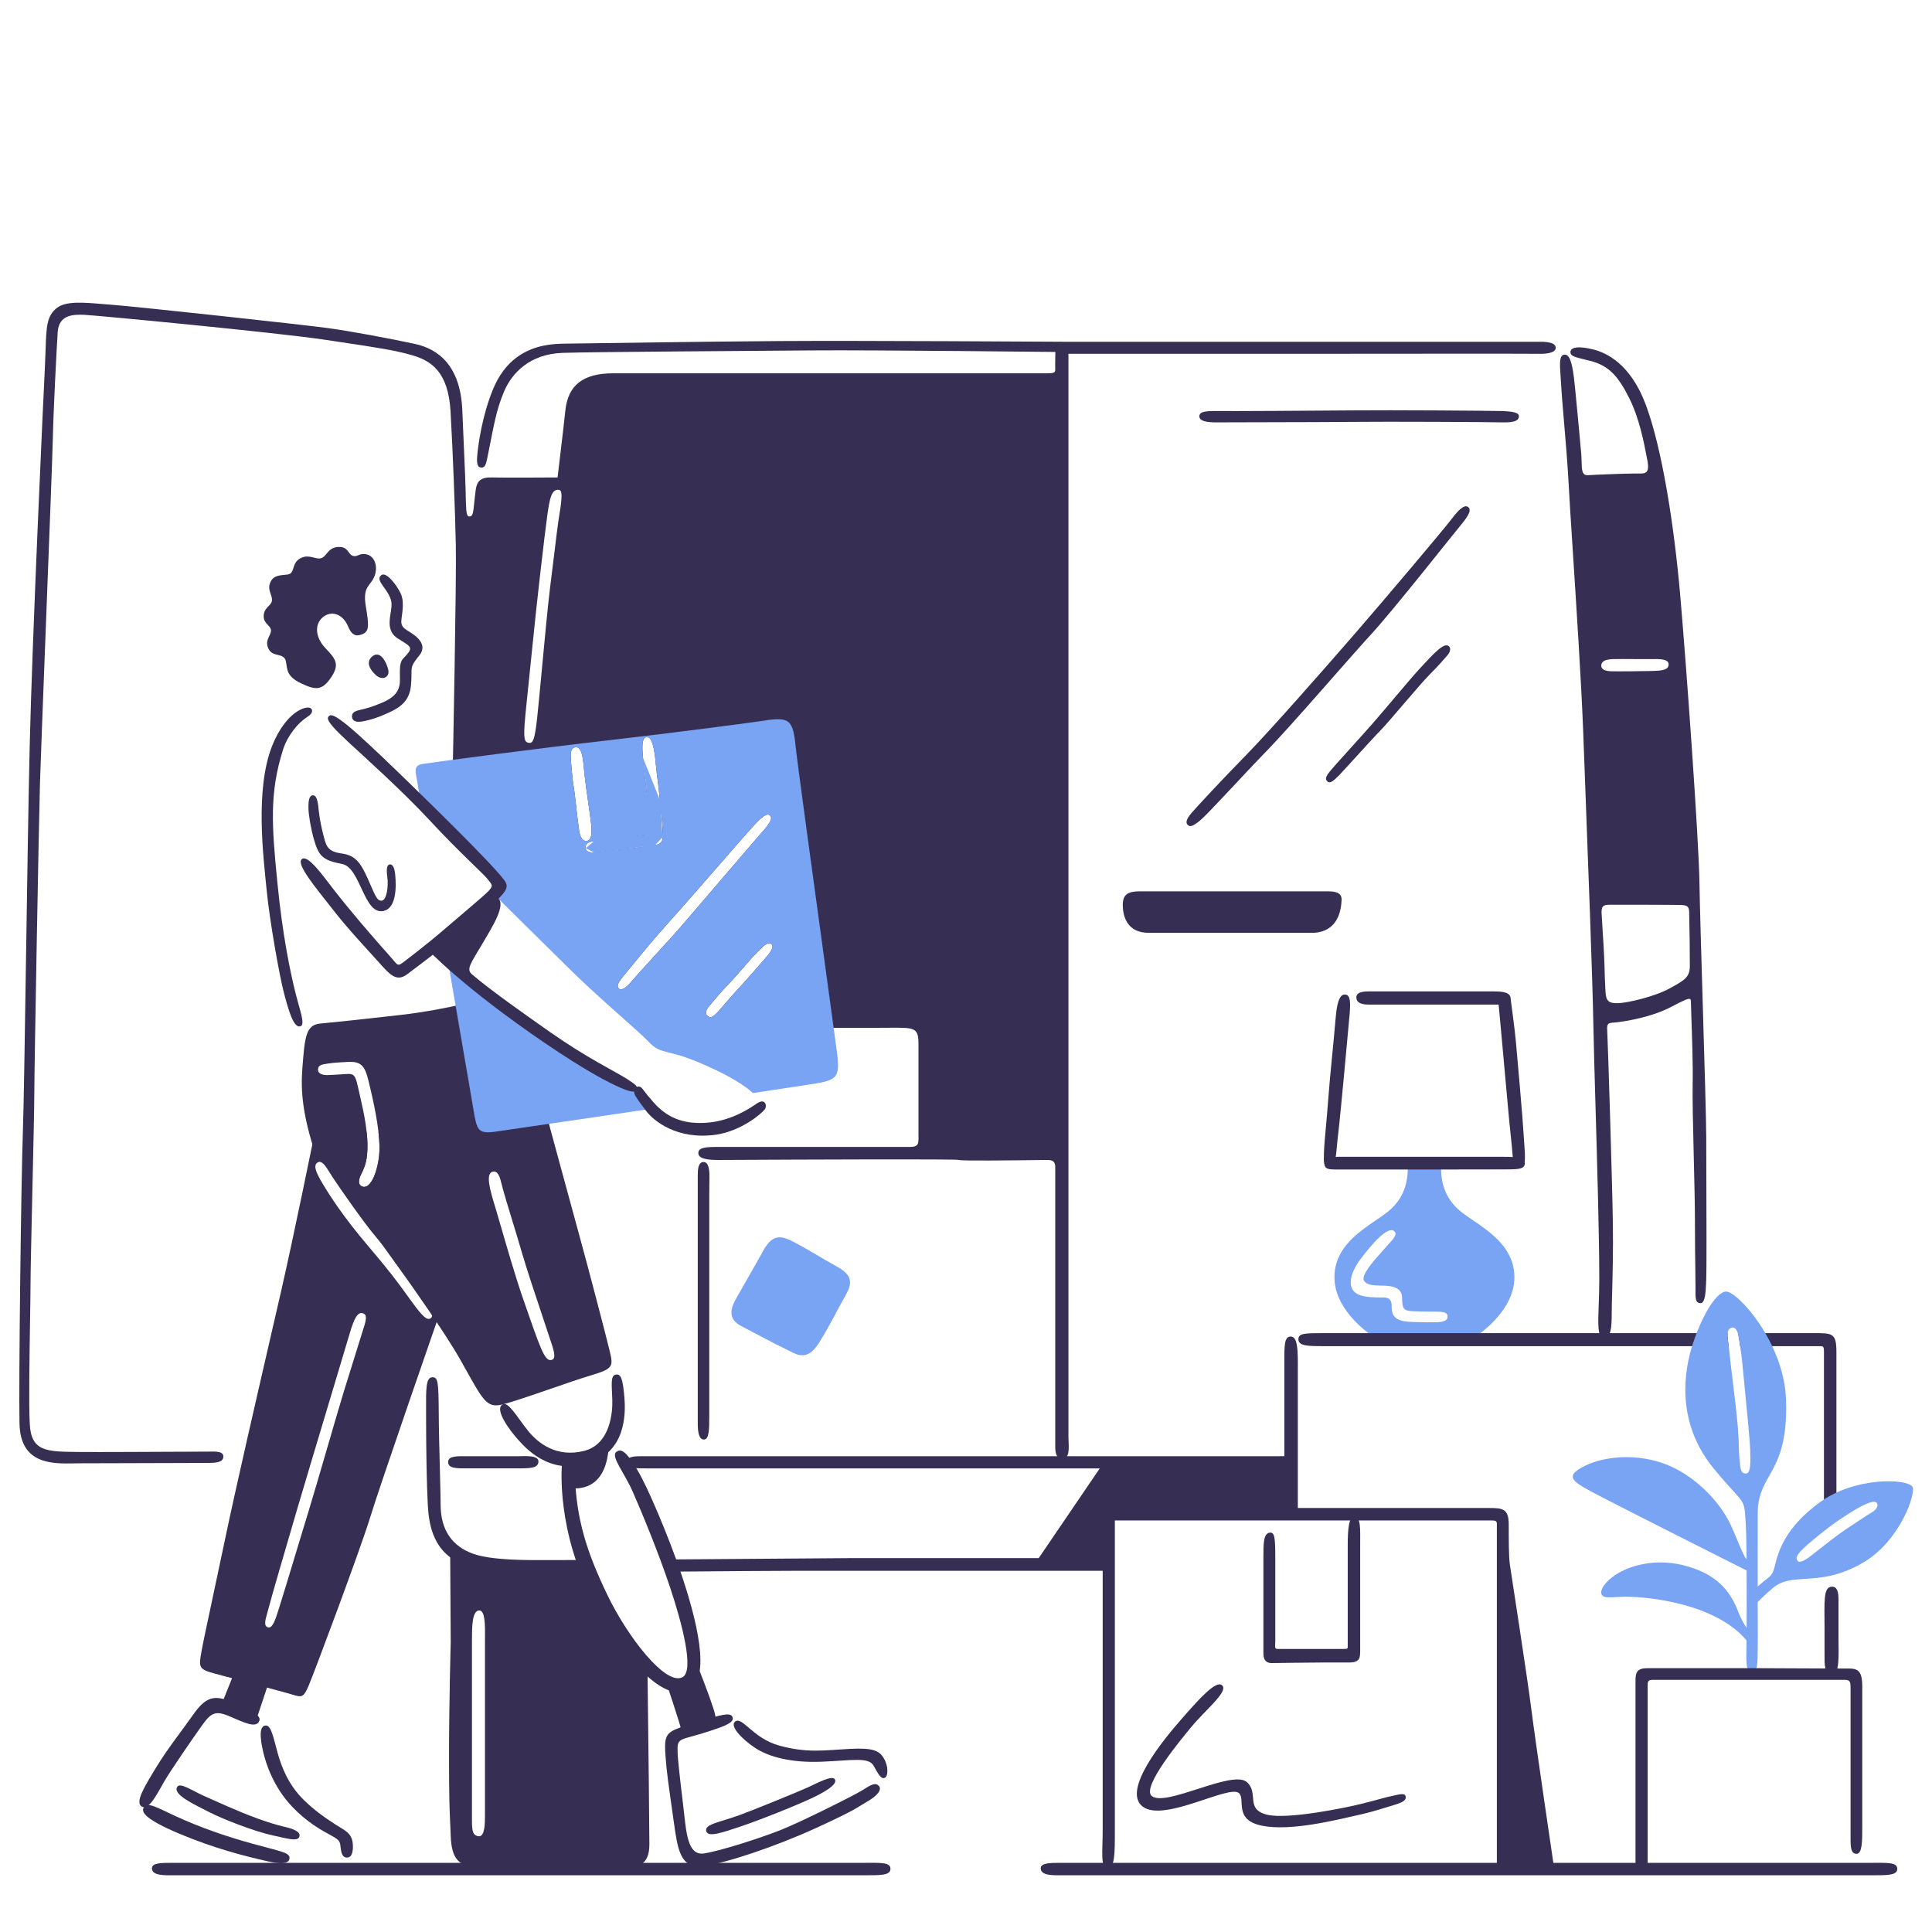
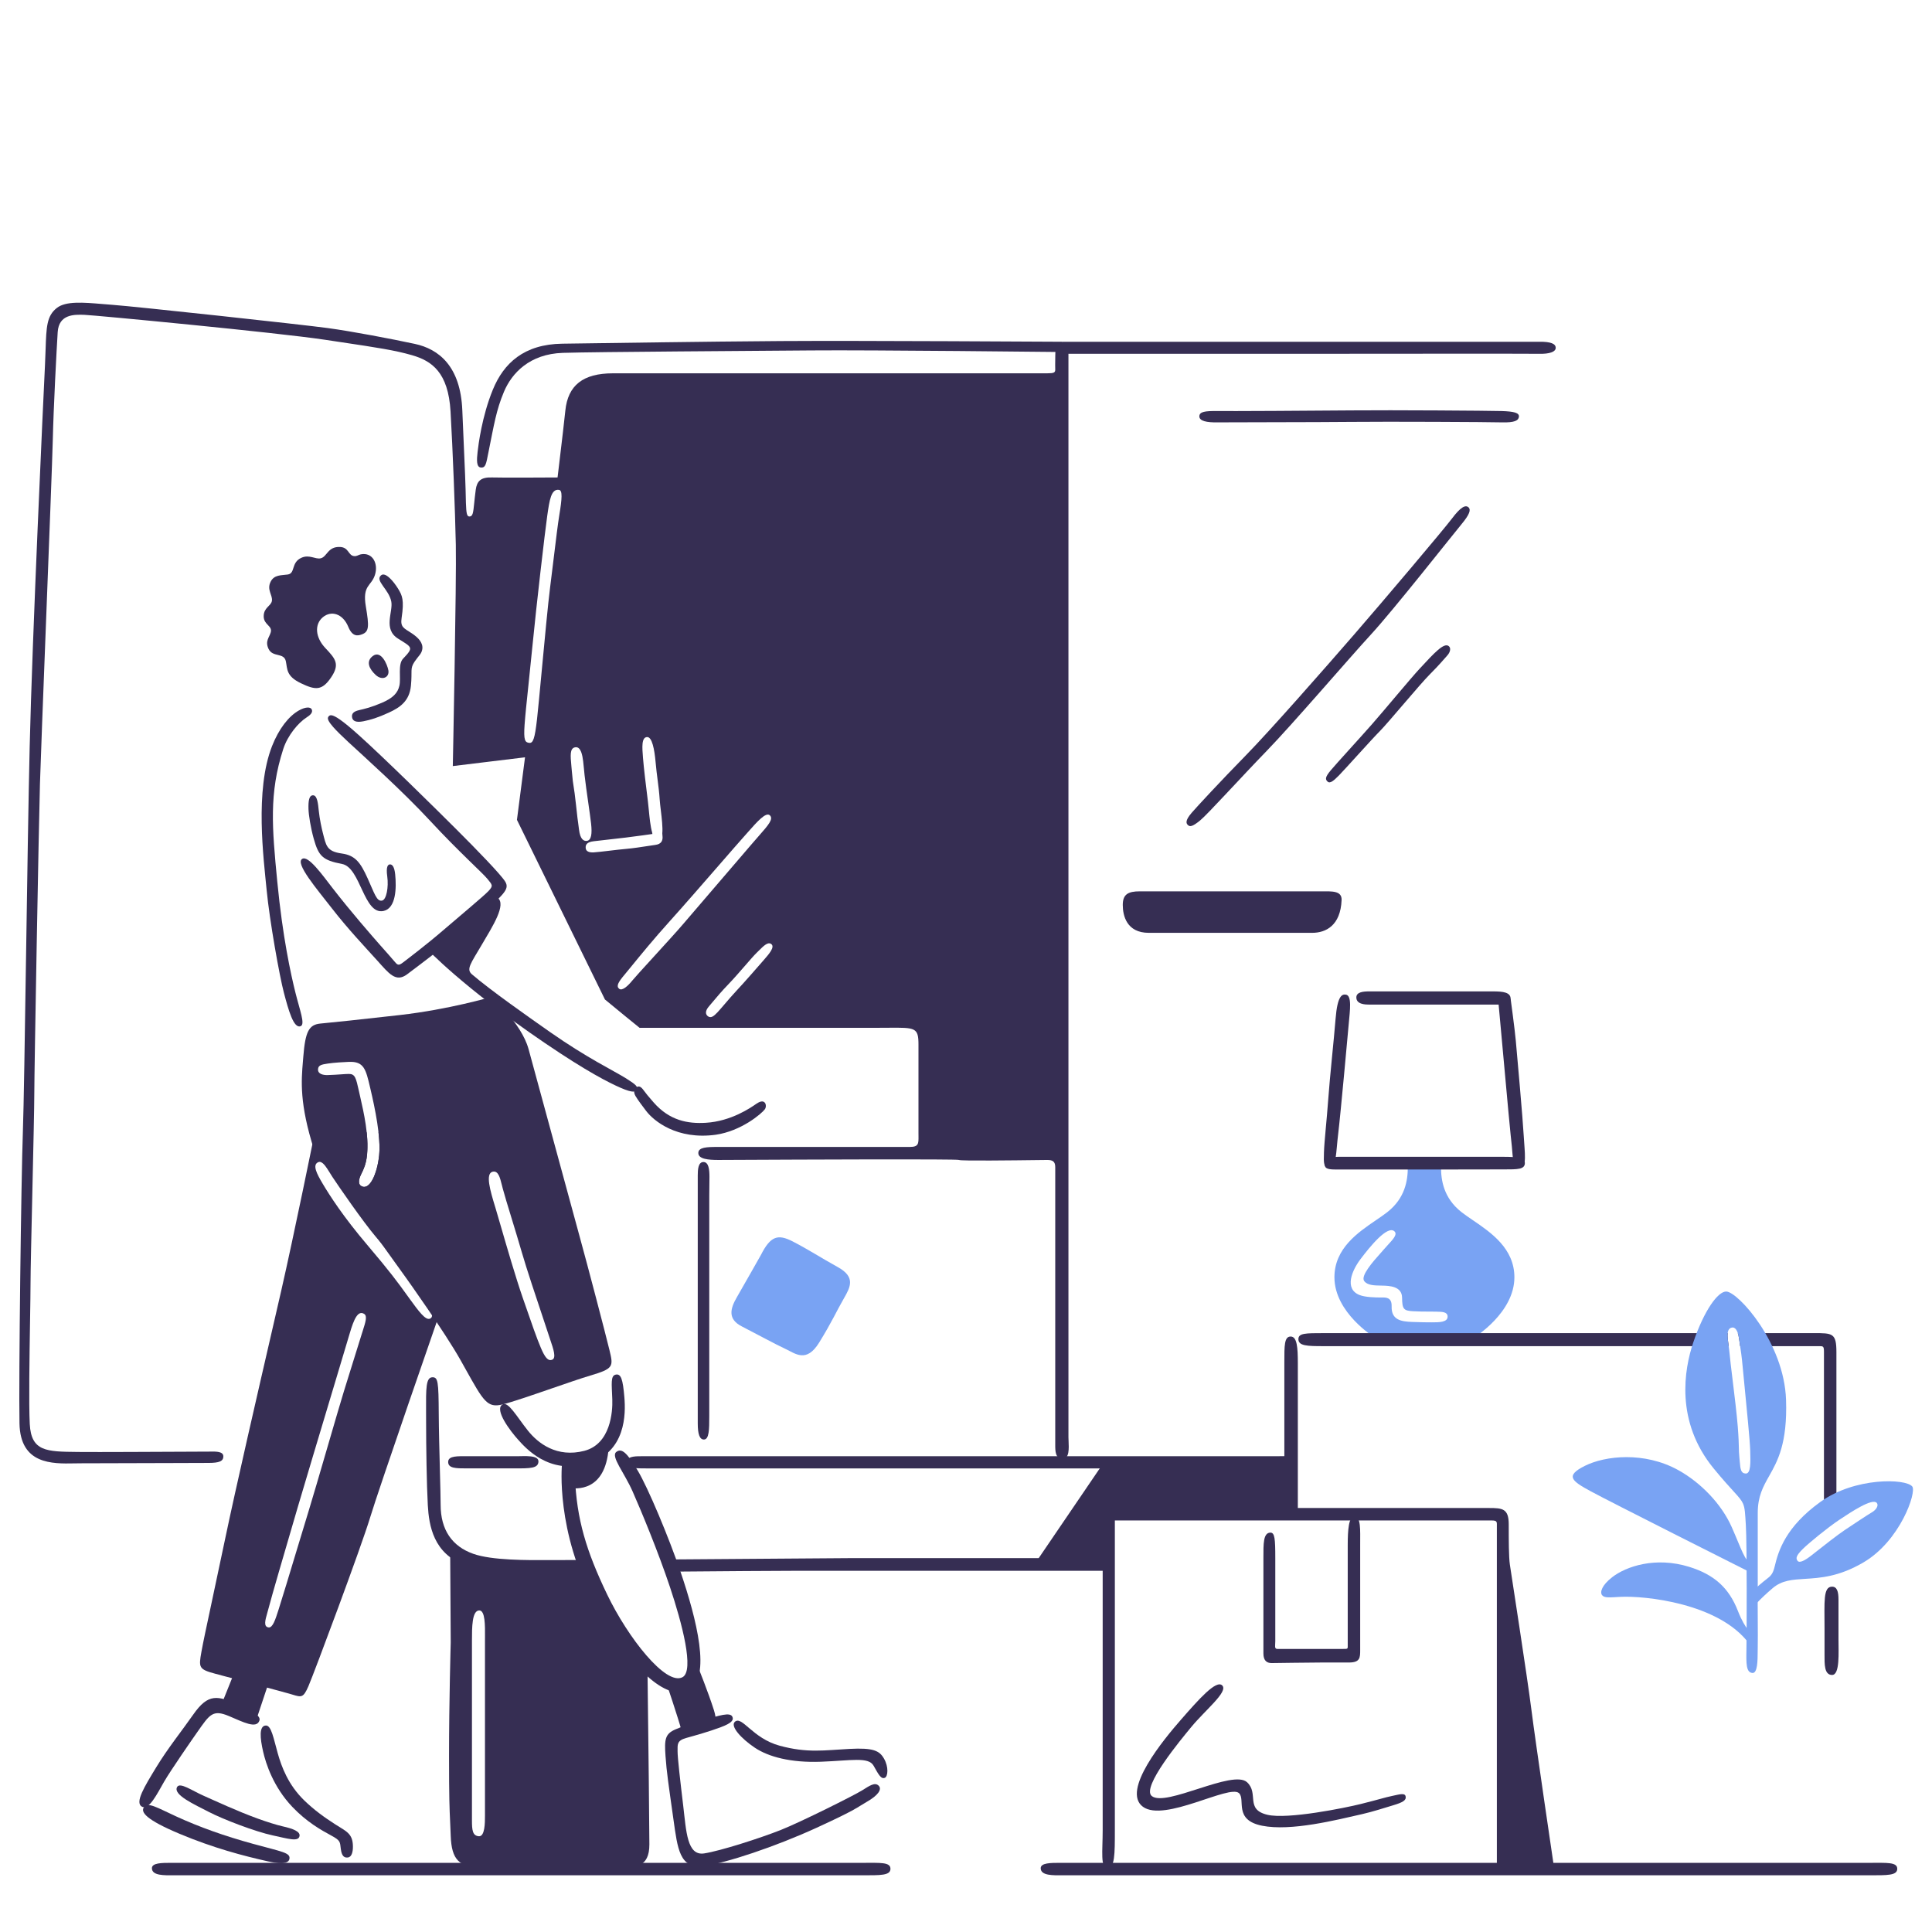
<svg xmlns="http://www.w3.org/2000/svg" width="600" height="600" viewBox="0 0 600 600" fill="none">
  <path d="M220.269 371.366V439.793C220.269 443.894 220.24 447.058 218.599 447.058C217.281 447.058 216.695 445.418 216.695 442.02V365.039C216.695 363.281 216.813 360.879 218.453 360.879C220.093 360.879 220.328 363.223 220.328 365.508C220.328 367.792 220.269 371.366 220.269 371.366Z" fill="#362E53" />
  <path d="M236.293 389.764C236.293 389.764 230.932 399.255 228.823 402.887C226.714 406.52 226.011 409.683 230.346 411.91C234.682 414.136 240.922 417.534 243.968 418.94C247.014 420.346 250.412 423.392 254.396 416.948C258.38 410.504 259.961 406.871 262.07 403.239C264.179 399.607 265.702 396.56 260.195 393.514C254.688 390.467 251.145 388.095 246.194 385.546C241.529 383.145 239.281 383.877 236.293 389.764Z" fill="#79A3F3" />
  <path fill-rule="evenodd" clip-rule="evenodd" d="M163.05 235.189L140.623 237.911L140.623 237.909C140.631 237.499 141.794 180.048 141.56 169.19C141.326 158.294 140.623 139.957 139.92 127.771C139.217 115.585 134.061 112.07 127.968 110.313C122.601 108.764 117.12 107.943 105.797 106.248C104.267 106.019 102.63 105.774 100.872 105.509C86.109 103.282 29.398 97.892 26.235 97.775C23.071 97.658 18.267 97.541 17.916 103.165C17.564 108.789 16.627 126.482 16.393 136.676C16.268 142.094 15.25 168.43 14.27 193.766L14.27 193.766C13.407 216.099 12.573 237.654 12.409 243.418C12.057 255.721 10.651 332.35 10.651 339.849C10.651 343.613 10.356 356.589 10.062 369.513C9.77 382.336 9.479 395.109 9.479 398.785C9.479 401.039 9.414 405.138 9.336 409.999C9.159 421.061 8.92 436.069 9.245 442.255C9.694 450.777 14.434 450.822 23.98 450.913L24.617 450.919C24.841 450.921 25.068 450.923 25.297 450.926C29.705 450.975 49.574 450.88 59.367 450.833L59.435 450.833L59.746 450.831C62.507 450.818 64.393 450.809 64.784 450.809C64.972 450.809 65.171 450.806 65.377 450.803C67.099 450.78 69.3 450.751 69.353 452.215C69.412 453.826 68.065 454.324 64.667 454.324C63.443 454.324 59.348 454.339 54.108 454.358L54.091 454.359L54.057 454.359C44.751 454.393 31.863 454.441 25.034 454.441C24.43 454.441 23.786 454.453 23.115 454.466H23.113H23.111C16.174 454.599 6.293 454.788 6.052 442.05C5.789 428.078 6.58 365.86 7.107 351.361C7.377 343.93 7.717 321.613 8.09 297.078C8.445 273.736 8.83 248.387 9.216 231.935C10.007 198.19 13.434 124.109 13.961 113.564C14.055 111.684 14.112 109.999 14.162 108.484L14.162 108.483C14.395 101.5 14.508 98.101 17.652 95.637C20.434 93.457 25.853 93.914 31.874 94.421C32.89 94.507 33.923 94.594 34.964 94.67C42.17 95.198 94.018 100.822 101.751 101.876C109.484 102.931 121.436 105.216 128.817 106.797C136.199 108.379 143.054 113.652 143.581 127.537C143.708 130.88 143.865 134.352 144.022 137.815L144.022 137.815C144.313 144.266 144.604 150.686 144.695 156.183C144.811 159.436 144.987 160.403 145.778 160.403C146.843 160.403 146.96 159.265 147.272 156.222C147.384 155.123 147.523 153.775 147.74 152.142C148.098 149.461 149.263 148.158 152.779 148.276C155.906 148.38 170.072 148.299 173.157 148.279C173.327 146.853 173.493 145.457 173.654 144.104L173.654 144.101C174.541 136.65 175.275 130.483 175.569 127.537C176.36 119.628 181.106 115.937 190.333 115.937H325.137C327.363 115.937 327.715 115.703 327.715 114.765C327.715 114.469 327.71 114.301 327.705 114.125V114.125C327.694 113.745 327.682 113.326 327.715 111.485C327.721 111.142 327.724 110.819 327.726 110.516C327.75 107.86 327.761 106.681 329.706 106.681C331.234 106.681 331.815 107.677 331.815 110.137V446.357C331.815 446.683 331.834 447.081 331.855 447.519C331.961 449.757 332.116 453.035 330.058 453.035C327.704 453.035 327.709 450.676 327.714 448.522C327.714 448.425 327.715 448.328 327.715 448.231V362.463C327.715 360.705 326.894 360.237 325.254 360.237C324.956 360.237 323.873 360.25 322.299 360.27H322.297H322.295L322.29 360.27C315.201 360.359 298.171 360.572 297.836 360.237C297.49 359.891 246.745 360.128 229.013 360.211C225.715 360.227 223.559 360.237 223.082 360.237C220.035 360.237 216.784 359.973 216.872 358.01C216.948 356.311 219.42 356.194 222.847 356.194H282.516C285.288 356.194 285.276 355.195 285.247 352.746V352.744C285.245 352.579 285.243 352.407 285.242 352.227C285.241 352.117 285.24 352.004 285.24 351.888V324.471C285.24 319.099 284.344 319.107 275.77 319.178C274.665 319.188 273.433 319.198 272.059 319.198H198.626L194.691 316.004L187.869 310.4L160.542 254.608C160.542 254.608 161.63 246.308 163.05 235.189ZM173.635 152.142C171.158 151.729 170.65 155.29 169.949 160.196L169.945 160.227C169.242 165.148 166.605 187.82 165.375 200.416C164.929 204.977 164.493 209.135 164.108 212.792L164.108 212.793C163.561 217.999 163.121 222.19 162.915 225.08C162.563 230.001 163.09 230.529 164.32 230.704C165.551 230.88 166.078 229.474 166.781 223.323C167.064 220.852 167.601 215.121 168.212 208.611L168.212 208.61C169.121 198.913 170.193 187.49 170.824 182.548C171.194 179.646 171.575 176.5 171.943 173.464C172.622 167.854 173.256 162.618 173.694 159.992C174.573 154.72 174.69 152.318 173.635 152.142ZM199.688 235.362C199.425 232.125 199.164 228.902 201.009 228.902C202.503 228.902 203.25 232.681 203.602 236.68C203.784 238.758 204.012 240.53 204.231 242.229L204.231 242.229V242.23C204.489 244.233 204.733 246.136 204.876 248.323C204.937 249.252 205.076 250.418 205.225 251.664L205.225 251.664C205.522 254.142 205.856 256.936 205.682 258.812C205.733 259.31 205.769 259.761 205.769 260.055C205.769 261.11 205.358 262.164 203.484 262.398C202.858 262.477 202.018 262.607 201.052 262.757L201.051 262.757L201.051 262.757C199.12 263.056 196.687 263.434 194.462 263.629C192.851 263.77 190.93 263.998 189.144 264.211L189.143 264.211L189.143 264.211C187.226 264.439 185.463 264.648 184.4 264.713C182.95 264.8 181.983 264.405 181.895 263.394C181.807 262.384 182.159 261.505 184.488 261.241C184.753 261.211 185.108 261.171 185.531 261.124L185.551 261.121L185.56 261.12L185.562 261.12L185.565 261.12C187.685 260.881 191.48 260.453 194.344 260.114C197.801 259.704 202.605 259.001 202.605 259.001L202.533 258.54C201.985 256.632 201.722 253.912 201.492 251.536C201.404 250.628 201.321 249.77 201.229 249.026C200.526 243.358 199.955 238.657 199.691 235.405L199.688 235.362ZM183.565 255.749C183.403 254.291 183.063 251.907 182.697 249.335L182.697 249.333C182.268 246.324 181.803 243.058 181.543 240.722C181.445 239.837 181.391 239.226 181.341 238.666C181.28 237.975 181.226 237.363 181.104 236.416C180.885 234.702 180.445 231.67 178.541 232.095C176.941 232.452 177.143 234.615 177.453 237.953L177.453 237.953V237.953C177.498 238.432 177.545 238.936 177.589 239.462C177.825 242.278 177.974 243.209 178.163 244.383L178.163 244.384C178.335 245.463 178.541 246.748 178.878 249.89C179.315 253.974 179.435 254.79 179.548 255.558L179.548 255.559C179.617 256.025 179.682 256.474 179.815 257.623C180.167 260.67 181.309 261.285 182.276 261.139C183.666 260.928 183.916 258.912 183.565 255.749ZM232.303 258.396C235.081 255.247 237.879 252.074 239.074 253.198C240.29 254.343 238.634 256.224 235.607 259.664L235.607 259.664C234.914 260.451 234.15 261.319 233.332 262.279C231.562 264.356 227.395 269.209 223.162 274.138L223.135 274.17L223.132 274.174L223.124 274.183C218.595 279.458 213.997 284.812 212.183 286.943C210.301 289.155 206.314 293.523 202.794 297.379L202.793 297.38C199.738 300.726 197.036 303.687 196.365 304.519C195.091 306.101 193.246 307.858 192.279 307.067C191.317 306.28 191.971 305.046 193.905 302.761C194.383 302.196 195.087 301.332 195.977 300.241L195.978 300.24L195.978 300.239C198.684 296.92 203.105 291.498 208.097 285.977C211.906 281.764 218.265 274.454 223.419 268.53L223.419 268.53C226.839 264.599 229.727 261.279 230.989 259.877C231.422 259.396 231.863 258.896 232.303 258.396ZM239.485 293.154C238.462 292.445 237.15 293.75 235.716 295.176C235.491 295.4 235.263 295.627 235.033 295.849C234.207 296.646 232.841 298.219 231.299 299.995C229.668 301.872 227.841 303.977 226.245 305.633C224.029 307.932 222.559 309.695 221.43 311.048C220.977 311.591 220.58 312.068 220.21 312.487C218.922 313.952 219.039 315.065 219.918 315.651C220.796 316.237 221.617 315.651 222.788 314.421C223.295 313.888 224.099 312.949 225.018 311.875L225.019 311.875L225.02 311.874C226.224 310.467 227.627 308.828 228.822 307.566C230.931 305.34 235.675 299.894 237.258 298.077L237.259 298.075L237.275 298.057L237.275 298.056C238.854 296.244 240.769 294.045 239.485 293.154Z" fill="#362E53" />
  <path fill-rule="evenodd" clip-rule="evenodd" d="M126.181 396.967C126.181 396.967 138.128 413.667 143.054 422.452C143.573 423.378 144.059 424.248 144.515 425.066L144.515 425.066C150.237 435.324 151.339 437.3 156.06 436.161C158.944 435.465 165.258 433.287 171.345 431.187L171.345 431.187C176.013 429.577 180.548 428.012 183.302 427.197C190.625 425.03 190.508 424.385 189.277 419.288C188.047 414.191 182.423 392.749 180.138 384.489C178.996 380.358 175.568 367.747 172.141 355.136C168.714 342.526 165.287 329.917 164.145 325.787C161.86 317.526 152.545 309.617 152.545 309.617C152.545 309.617 139.539 313.484 124.072 315.241C110.364 316.799 104.388 317.39 100.759 317.749C100.293 317.795 99.866 317.838 99.467 317.878C95.952 318.229 94.809 320.338 94.194 328.159C94.157 328.628 94.117 329.098 94.077 329.574C93.56 335.699 92.967 342.72 97.533 357.071L126.181 396.967ZM153.027 363.879C150.621 364.38 152.295 369.916 153.728 374.653C153.823 374.968 153.917 375.28 154.009 375.586C154.367 376.779 154.87 378.513 155.468 380.577C157.334 387.01 160.128 396.646 162.359 403.092C165.307 411.606 166.616 415.372 167.926 418.483C169.236 421.594 170.218 422.822 171.528 422.249C172.796 421.694 171.85 418.909 170.929 416.201L170.929 416.201C170.739 415.641 170.55 415.086 170.382 414.553C170.093 413.636 169.433 411.665 168.592 409.154L168.592 409.153C166.58 403.146 163.533 394.043 162.032 388.848C161.024 385.359 159.873 381.595 158.834 378.198L158.834 378.198L158.833 378.198C157.678 374.421 156.662 371.099 156.138 369.118C156.043 368.762 155.954 368.405 155.867 368.053C155.271 365.655 154.74 363.522 153.027 363.879ZM114.917 337.643C113.61 332.065 113.03 329.592 108.371 329.771C106.848 329.829 103.743 330.005 101.809 330.298C99.876 330.591 98.807 330.796 98.763 332.114C98.715 333.563 100.388 333.911 101.751 333.872C103.412 333.824 104.825 333.726 105.982 333.645C106.966 333.576 107.765 333.52 108.371 333.52C110.279 333.52 110.557 334.767 111.46 338.823C111.555 339.25 111.657 339.708 111.769 340.199C111.793 340.303 111.817 340.409 111.841 340.514C113.006 345.639 114.569 352.51 113.995 358.595C113.721 361.499 112.883 363.199 112.285 364.413C112.243 364.497 112.203 364.579 112.164 364.658C111.564 365.888 111.007 367.617 112.179 368.32C114.809 369.898 117.159 364.453 117.745 358.829C118.33 353.205 116.456 344.183 115.05 338.207C115.005 338.016 114.961 337.828 114.917 337.643Z" fill="#362E53" />
  <path fill-rule="evenodd" clip-rule="evenodd" d="M113.884 351.655C105.874 351.884 97.709 351.975 97.709 351.975C97.709 351.975 91.206 383.962 87.339 400.835C86.62 403.974 85.706 407.941 84.668 412.443L84.667 412.447L84.667 412.449C80.128 432.144 73.229 462.081 69.939 477.816C68.223 486.024 66.792 492.712 65.646 498.067L65.646 498.068C64.093 505.325 63.063 510.135 62.558 512.967C61.679 517.888 61.679 518.415 66.952 519.821L68.979 520.361C75.156 522.007 86.515 525.034 89.8 525.973C90.188 526.083 90.541 526.191 90.865 526.289L90.872 526.291L90.873 526.291C93.616 527.123 94.204 527.301 95.776 523.688C97.533 519.645 112.297 480.1 114.933 471.313C117.569 462.525 136.726 407.338 136.726 407.338C136.726 407.338 129.169 349.514 129.169 350.569C129.169 351.004 123.821 351.319 117.536 351.539C117.842 354.216 117.961 356.754 117.745 358.829C117.159 364.453 114.809 369.898 112.18 368.32C111.008 367.617 111.564 365.888 112.165 364.658C112.204 364.579 112.244 364.497 112.285 364.413C112.884 363.199 113.722 361.499 113.996 358.595C114.208 356.346 114.128 353.99 113.884 351.655ZM108.606 414.104C109.924 409.622 111.169 406.86 113.088 408.041C114.132 408.683 113.536 410.551 112.62 413.419L112.619 413.421C112.534 413.689 112.445 413.966 112.355 414.251C111.692 416.35 110.335 420.719 108.996 425.028L108.993 425.037L108.992 425.039C108.203 427.58 107.42 430.099 106.79 432.119C105.959 434.784 103.838 442.062 101.648 449.577L101.648 449.577C99.361 457.424 96.999 465.529 95.952 468.911C95.113 471.618 93.677 476.373 92.156 481.409L92.155 481.41L92.155 481.412C89.957 488.689 87.582 496.552 86.578 499.668C86.523 499.837 86.469 500.007 86.415 500.176C85.523 502.959 84.685 505.575 83.414 505.409C81.781 505.196 82.351 503.198 83.027 500.832L83.027 500.832C83.157 500.376 83.291 499.906 83.414 499.433C84.432 495.518 87.984 483.381 92.524 467.885C94.274 461.914 99.467 444.602 103.507 431.135L103.511 431.122L103.511 431.12L103.513 431.115L103.515 431.11C106.032 422.718 108.1 415.824 108.606 414.104ZM103.24 365.516C105.082 368.317 112.758 379.453 116.667 384.042C120.576 388.631 127.261 396.62 129.811 400.529C130.134 401.024 130.468 401.526 130.802 402.026C133.099 405.473 135.345 408.843 133.493 409.537C132.134 410.047 130.094 407.328 127.205 403.334C126.979 403.022 126.76 402.719 126.544 402.42L126.542 402.416C123.499 398.203 121.225 395.055 114.032 386.592C106.627 377.88 102.394 371.292 100.18 367.556C98.367 364.496 96.944 361.761 98.82 360.927C100.07 360.372 101.282 362.35 102.457 364.267C102.72 364.696 102.981 365.122 103.24 365.516V365.516Z" fill="#362E53" />
-   <path fill-rule="evenodd" clip-rule="evenodd" d="M235.677 224.026C244.629 222.628 246.164 222.796 247.014 231.144C247.534 236.262 252.672 273.735 256.33 300.411L256.33 300.415L256.33 300.416C258.137 313.596 259.583 324.141 259.932 326.843C260.986 335.016 259.932 335.543 250.968 336.861C247.322 337.397 240.927 338.37 233.825 339.459C228.873 334.749 216.048 329.169 210.895 327.719C209.746 327.396 208.787 327.154 207.964 326.945C204.759 326.134 203.605 325.843 201.228 323.325C199.912 321.932 196.927 319.278 193.231 315.993L193.231 315.993C188.535 311.818 182.693 306.625 177.677 301.708C168.713 292.92 153.481 277.805 153.481 277.805L154.946 274.114C154.946 274.114 133.914 253.316 134.09 253.551C134.128 253.602 132.869 252.35 130.878 250.363C129.823 244.195 129.17 240.372 129.17 240.372C128.818 237.999 129.613 237.499 131.542 237.208C136.2 236.505 167.635 232.337 189.629 229.826C208.875 227.629 232.865 224.466 235.677 224.026ZM198.944 340.022C200.074 341.665 201.21 343.09 202.344 344.322C194.899 345.457 182.62 347.243 172.192 348.76L172.19 348.761C164.192 349.924 157.283 350.929 154.479 351.361C148.317 352.309 148.12 351.127 146.995 344.367C146.868 343.607 146.73 342.776 146.57 341.87C145.908 338.122 142.757 319.757 139.314 299.657L145.162 303.992L191.21 335.101L198.944 340.022ZM199.688 235.362C199.425 232.125 199.164 228.902 201.01 228.902C202.504 228.902 203.25 232.681 203.602 236.679C203.785 238.758 204.012 240.53 204.231 242.229L204.231 242.229L204.231 242.229C204.489 244.233 204.734 246.136 204.876 248.323M199.688 235.362L199.691 235.405L199.688 235.362ZM199.691 235.405C199.955 238.657 200.526 243.358 201.229 249.026L199.691 235.405ZM201.229 249.026C201.321 249.77 201.404 250.628 201.492 251.536L201.229 249.026ZM202.533 258.54L202.605 259.001L202.533 258.54ZM202.605 259.001C202.605 259.001 197.801 259.704 194.345 260.114L202.605 259.001ZM194.345 260.114C191.482 260.453 187.689 260.881 185.568 261.12L194.345 260.114ZM185.568 261.12L185.566 261.12L185.568 261.12ZM185.566 261.12L185.566 261.12L185.566 261.12ZM185.566 261.12L185.561 261.12L185.566 261.12ZM185.561 261.12L185.56 261.12L185.561 261.12ZM185.56 261.12C185.124 261.17 184.759 261.211 184.488 261.241L185.56 261.12ZM184.488 261.241C182.159 261.505 181.807 262.384 181.895 263.394L184.488 261.241ZM181.895 263.394C181.983 264.405 182.95 264.8 184.4 264.713L181.895 263.394ZM184.4 264.713C185.463 264.648 187.226 264.439 189.143 264.211L184.4 264.713ZM189.143 264.211L189.144 264.211L189.143 264.211ZM189.144 264.211L189.144 264.211L189.144 264.211ZM189.144 264.211L189.144 264.211L189.144 264.211ZM189.144 264.211C190.931 263.998 192.851 263.77 194.462 263.629L189.144 264.211ZM194.462 263.629C196.687 263.434 199.121 263.056 201.051 262.757L194.462 263.629ZM201.051 262.757C202.018 262.607 202.858 262.477 203.484 262.398L201.051 262.757ZM203.484 262.398C205.359 262.164 205.769 261.11 205.769 260.055L203.484 262.398ZM205.769 260.055C205.769 259.761 205.734 259.31 205.683 258.812L205.769 260.055ZM205.683 258.812C205.856 256.936 205.522 254.142 205.225 251.664L205.683 258.812ZM181.544 240.722C181.803 243.059 182.269 246.325 182.697 249.335L182.697 249.335C183.063 251.907 183.403 254.291 183.565 255.749C183.916 258.912 183.666 260.928 182.276 261.139C181.309 261.285 180.167 260.67 179.815 257.623C179.683 256.473 179.617 256.025 179.548 255.559L179.548 255.558C179.436 254.79 179.316 253.974 178.878 249.89C178.541 246.748 178.336 245.463 178.163 244.383L178.163 244.383C177.975 243.209 177.826 242.278 177.589 239.462C177.545 238.936 177.498 238.432 177.454 237.953L177.454 237.953C177.143 234.615 176.941 232.452 178.541 232.095C180.445 231.67 180.885 234.702 181.104 236.416C181.226 237.363 181.28 237.975 181.342 238.666L181.342 238.666L181.342 238.666C181.391 239.226 181.445 239.838 181.544 240.722ZM232.304 258.396C235.081 255.247 237.879 252.074 239.074 253.198C240.29 254.343 238.634 256.224 235.607 259.664L235.606 259.665C234.914 260.451 234.15 261.32 233.333 262.279C231.558 264.361 227.377 269.23 223.134 274.171L223.132 274.174L223.132 274.174C218.6 279.451 213.999 284.81 212.184 286.943C210.302 289.155 206.314 293.523 202.794 297.379L202.794 297.379L202.793 297.38C199.738 300.726 197.036 303.687 196.366 304.519C195.091 306.101 193.246 307.858 192.279 307.067C191.317 306.28 191.972 305.046 193.905 302.761C194.383 302.196 195.088 301.332 195.978 300.24L195.978 300.24L195.978 300.24C198.684 296.92 203.105 291.498 208.097 285.977C211.907 281.763 218.266 274.454 223.42 268.53L223.42 268.529C226.839 264.599 229.728 261.279 230.989 259.877C231.422 259.396 231.862 258.897 232.303 258.398L232.304 258.396ZM239.485 293.154C238.462 292.445 237.151 293.75 235.716 295.176C235.491 295.4 235.263 295.627 235.033 295.849C234.207 296.646 232.841 298.219 231.299 299.995L231.299 299.995C229.669 301.872 227.841 303.977 226.245 305.633C224.029 307.932 222.559 309.695 221.431 311.048L221.431 311.048C220.978 311.591 220.58 312.068 220.211 312.487C218.922 313.952 219.039 315.065 219.918 315.651C220.797 316.237 221.617 315.651 222.789 314.421C223.296 313.888 224.099 312.949 225.019 311.875L225.019 311.875L225.019 311.875C226.224 310.468 227.627 308.828 228.823 307.566C230.931 305.341 235.674 299.894 237.258 298.077L237.258 298.077L237.259 298.075L237.275 298.057C238.854 296.244 240.77 294.045 239.485 293.154Z" fill="#79A3F3" />
  <path d="M139.187 453.914C139.086 456.023 141.559 456.023 145.074 456.023H159.838C164.671 456.023 167.131 456.023 167.219 453.914C167.307 451.805 162.826 452.245 160.541 452.245H144.899C142.262 452.245 139.274 452.069 139.187 453.914Z" fill="#362E53" />
  <path d="M342.975 453.912L321.094 486.075H344.469V470.521H401.469V453.912H342.975Z" fill="#362E53" />
  <path d="M149.301 145.186C150.854 145.35 150.969 144.039 151.687 140.489C153.443 131.81 154.102 127.38 156.518 121.645C158.933 115.911 164.454 109.911 174.805 109.584C185.156 109.256 233.722 108.992 252.009 108.828C270.297 108.664 329.63 109.319 329.63 109.319L329.802 106.134C329.802 106.134 266.156 105.751 242.521 105.915C218.885 106.079 186.537 106.571 174.633 106.735C162.729 106.898 156.432 112.797 153.068 120.99C149.656 129.298 148.566 138.201 148.323 140.325C148.036 142.837 147.929 145.041 149.301 145.186Z" fill="#362E53" />
  <path fill-rule="evenodd" clip-rule="evenodd" d="M208.486 484.298C234.694 484.118 265.378 483.88 265.378 483.88H344.468V487.831H245.869C240.023 487.831 224.931 487.951 209.926 488.076C209.459 486.821 208.978 485.559 208.486 484.298ZM194.805 453.501C195.258 452.219 197.563 452.231 199.803 452.243L199.804 452.243C200.016 452.244 200.229 452.245 200.439 452.245H396.669C396.998 452.245 397.348 452.236 397.704 452.227C399.822 452.171 402.193 452.109 402.118 453.915C402.03 456.024 400.8 456.024 395.966 456.024H200.615C198.562 456.024 196.864 456.024 195.827 455.603C195.474 454.873 195.133 454.171 194.805 453.501ZM182.027 484.464C182.447 485.728 182.886 487.009 183.344 488.297C178.368 488.335 174.663 488.36 173.107 488.36C171.737 488.36 170.207 488.404 168.561 488.452L168.561 488.452H168.561C161.552 488.656 152.429 488.922 144.459 486.075C134.617 482.56 133.211 473.772 132.859 467.445C132.507 461.118 132.332 448.992 132.332 441.786C132.332 440.564 132.326 439.426 132.321 438.37C132.284 431.15 132.266 427.776 134.265 427.726C136.023 427.682 136.198 428.956 136.257 439.091C136.286 444.064 136.465 450.936 136.618 456.791L136.618 456.791C136.739 461.421 136.843 465.415 136.843 467.329C136.843 475.092 140.385 480.234 147.007 482.561C152.793 484.594 163.586 484.541 170.971 484.504C171.887 484.499 172.751 484.495 173.546 484.495C175.25 484.495 178.201 484.484 182.027 484.464Z" fill="#362E53" />
  <path fill-rule="evenodd" clip-rule="evenodd" d="M201.103 519.975C193.503 513.541 187.042 499.162 182.57 486.077H153.775L139.803 481.332L139.978 510.068C139.978 510.068 139.451 528.259 139.451 545.395C139.451 558.419 139.603 561.697 139.792 565.761C139.852 567.044 139.915 568.405 139.978 570.176C140.242 577.558 142.615 579.931 149.469 579.931H190.596C191.086 579.931 191.572 579.936 192.052 579.942C197.249 580.002 201.669 580.054 201.669 572.813C201.669 568.088 201.386 542.474 201.103 519.975ZM146.569 509.59C146.569 505.378 146.569 500.137 148.854 500.137C150.685 500.137 150.647 504.81 150.618 508.396C150.615 508.826 150.611 509.239 150.611 509.627V563.936C150.611 566.045 150.611 570.439 148.678 570.263C146.745 570.087 146.569 568.33 146.569 565.342V509.627V509.59Z" fill="#362E53" />
  <path d="M174.513 454.966C174.513 454.966 172.503 475.586 184.794 498.202C195.779 518.414 207.008 528.351 213.794 524.917C221.088 521.226 216.235 502.573 211.421 488.36C207.73 477.463 201.227 461.997 198.064 456.724C194.9 451.451 193.143 449.518 191.385 450.924C189.628 452.33 193.846 457.251 196.482 463.227C199.118 469.203 204.391 481.857 208.082 492.93C211.773 504.002 215.742 518.881 211.948 520.875C206.764 523.599 194.973 508.533 188.573 495.214C182.07 481.681 179.082 471.839 178.555 458.657L174.513 454.966Z" fill="#362E53" />
  <path d="M206.941 522.636C206.941 522.636 210.665 533.722 211.599 537.223C211.951 538.541 212.829 539.772 216.696 538.541C220.562 537.311 223.55 536.872 221.705 531.072C219.859 525.272 216.784 517.714 216.784 517.714L213.181 522.548L206.941 522.636Z" fill="#362E53" />
  <path d="M223.843 536.401C220.062 537.815 216.051 538.92 213.121 539.74C210.192 540.56 210.427 541.732 210.427 543.841C210.427 545.95 211.247 552.98 212.184 560.831C213.123 568.696 213.356 576.414 218.687 575.594C223.8 574.808 236.233 570.79 242.443 568.33C248.653 565.869 265.269 557.561 267.723 556.027C270.066 554.562 271.706 553.39 272.878 554.562C274.05 555.734 272.527 557.667 269.246 559.542C266.104 561.337 266.258 561.827 253.604 567.627C240.949 573.427 225.393 578.666 218.336 579.519C211.071 580.398 210.429 574.175 209.138 564.99C207.614 554.152 207.029 550.403 206.677 545.306C206.326 540.209 206.501 538.451 209.841 537.045C213.18 535.639 211.98 536.267 217.925 534.409C223.55 532.651 226.772 531.685 227.445 533.149C227.88 534.093 227.446 535.053 223.843 536.401Z" fill="#362E53" />
  <path d="M176.095 461.94C179.142 462.643 187.959 463.141 189.013 449.783L177.238 453.386L174.514 454.968L176.095 461.94Z" fill="#362E53" />
  <path d="M163.91 444.245C167.117 448.289 172.989 452.758 181.456 450.573C189.629 448.464 190.29 438.401 190.156 434.638C189.98 429.716 189.57 427.256 191.21 426.904C192.851 426.553 193.436 428.31 193.905 433.935C194.325 438.968 194.491 451.041 182.423 454.556C170.354 458.072 163.089 449.518 160.863 447.058C158.637 444.597 153.363 437.778 156.059 436.161C157.817 435.106 160.424 439.852 163.91 444.245Z" fill="#362E53" />
-   <path d="M219.331 568.681C219.87 570.673 224.076 569.208 229.876 567.275C235.676 565.341 247.628 560.596 252.725 558.135C257.822 555.675 260.106 553.741 259.228 552.511C258.349 551.281 253.779 553.741 251.143 554.972C248.507 556.202 233.84 562.18 229.818 563.642C223.373 565.986 218.745 566.513 219.331 568.681Z" fill="#362E53" />
  <path d="M242.121 542.142C250.733 544.485 256.006 543.548 263.797 543.138C271.202 542.748 273.103 543.675 274.519 546.126C276.042 548.762 275.749 551.691 274.812 552.101C273.633 552.617 272.878 551.164 271.296 548.352C269.715 545.54 264.325 546.77 254.951 547.122C245.578 547.473 238.665 545.598 234.446 542.786C230.228 539.974 226.661 536.069 228.236 534.701C230.463 532.768 233.661 539.84 242.121 542.142Z" fill="#362E53" />
  <path d="M73.221 518.298C73.104 518.649 68.183 530.835 68.183 530.835L79.314 534.936L83.883 521.227L73.221 518.298Z" fill="#362E53" />
  <path d="M74.276 529.546C67.597 526.5 64.668 525.797 60.01 532.476C56.577 537.399 52.131 542.904 48.498 548.88C44.866 554.855 41.82 559.776 44.046 561.065C46.272 562.354 48.85 556.964 50.959 553.332C53.068 549.7 59.924 539.829 61.328 537.836C65.107 532.476 66.041 530.809 71.112 532.944C75.565 534.819 79.676 537.012 80.573 534.321C81.101 532.739 77.829 531.167 74.276 529.546Z" fill="#362E53" />
  <path d="M109.602 573.369C109.543 569.385 107.551 568.77 104.124 566.573C100.697 564.376 97.533 562.091 94.457 559.104C89.508 554.296 87.44 548.685 86.285 544.604C84.967 539.946 84.28 535.852 82.594 535.875C80.397 535.904 80.749 539.771 81.715 543.989C82.567 547.707 84.882 554.931 90.767 561.125C95.219 565.812 99.701 568.331 102.747 569.971C105.794 571.611 105.561 571.949 105.852 574.277C106.174 576.855 107.248 576.93 108.02 576.855C109.221 576.738 109.628 575.127 109.602 573.369Z" fill="#362E53" />
  <path d="M93.022 570.204C93.287 568.792 91.012 567.913 87.778 567.187C85.967 566.78 82.799 565.781 80.133 564.814C73.392 562.37 66.864 559.278 63.261 557.696C59.658 556.114 55.879 553.39 55 554.972C53.651 557.401 60.449 560.42 64.843 562.705C69.236 564.99 79.24 568.833 84.703 569.999C89.507 571.024 92.67 572.079 93.022 570.204Z" fill="#362E53" />
  <path d="M83.18 578.056C75.555 576.342 66.361 573.946 55.763 569.503C45.422 565.167 43.518 562.765 44.749 561.184C45.997 559.578 48.841 561.414 54.737 564.113C62.031 567.452 69.677 570.176 78.64 572.637C87.604 575.098 90.24 575.361 89.888 577.295C89.537 579.228 85.787 578.642 83.18 578.056Z" fill="#362E53" />
  <path d="M47.179 580.192C47.179 582.565 51.133 582.389 53.945 582.389H267.664C273.464 582.389 276.539 582.477 276.539 580.368C276.539 578.259 273.376 578.523 267.839 578.523H53.242C50.254 578.523 47.179 578.523 47.179 580.192Z" fill="#362E53" />
  <path d="M323.203 580.192C323.203 582.565 327.158 582.389 329.97 582.389H580.333C586.133 582.389 589.208 582.477 589.208 580.368C589.208 578.259 586.045 578.523 580.508 578.523H329.267C326.279 578.523 323.203 578.523 323.203 580.192Z" fill="#362E53" />
  <path d="M87.955 232.652C83.518 246.439 84.492 257.01 86.109 273.775C87.779 291.081 90.351 302.655 91.734 308.215C93.117 313.775 94.809 318.05 93.403 318.666C91.201 319.629 89.562 313.576 88.179 308.353C86.796 303.131 83.724 285.946 82.802 276.342C81.88 266.739 79.079 245.446 84.492 231.695C86.603 226.332 89.625 222.457 92.788 220.658C94.733 219.552 96.435 219.416 96.831 220.358C97.225 221.298 96.303 222.115 95.161 222.843C92.726 224.395 89.361 228.283 87.955 232.652Z" fill="#362E53" />
  <path d="M118.683 279.68C120.003 279.384 120.73 275.536 120.264 272.181C119.825 269.018 120.527 268.479 121.084 268.446C121.846 268.403 122.49 269.223 122.725 271.537C123.147 275.704 123.018 282.024 119.151 282.902C112.941 284.308 112.033 269.413 106.233 268.315C100.15 267.162 98.939 265.854 97.416 260.406C96.483 257.067 95.863 253.141 95.804 251.266C95.725 248.724 95.981 246.931 97.27 246.99C98.559 247.048 98.785 249.713 98.998 251.794C99.261 254.371 99.913 257.331 100.257 258.648C101.268 262.515 101.356 264.404 106.145 265.063C110.346 265.641 111.945 267.875 114.142 272.709C116.339 277.542 116.984 280.06 118.683 279.68Z" fill="#362E53" />
  <path d="M112.062 172.15C115.752 171.441 117.569 175.079 116.426 178.594C115.284 182.11 112.488 181.682 113.615 188.349C114.669 194.588 114.611 196.17 112.443 196.99C111.09 197.502 109.455 197.81 108.166 194.676C106.48 190.576 102.893 189.491 100.257 191.688C97.621 193.885 97.884 197.928 101.048 201.267C104.212 204.606 105.618 206.276 102.806 210.406C99.994 214.536 97.972 214.361 93.403 212.164C88.833 209.967 89.272 207.754 88.775 205.368C88.189 202.556 84.673 204.255 83.385 201.487C82.262 199.075 83.633 198.015 84.088 196.346C84.644 194.298 81.891 194.076 81.891 191.381C81.891 188.686 84.171 188.204 84.439 186.635C84.747 184.834 82.769 183.208 84.044 180.66C85.154 178.439 87.386 178.704 89.36 178.419C91.792 178.067 90.327 174.717 93.579 173.234C96.083 172.092 97.917 173.779 99.613 173.38C101.605 172.912 101.751 169.69 105.618 169.865C108.372 169.991 108.109 172.519 109.982 172.707C110.861 172.795 111.3 172.297 112.062 172.15Z" fill="#362E53" />
  <path d="M132.596 294.678C132.596 294.678 143.538 306.467 169.24 323.941C182.392 332.882 189.202 336.276 192.605 337.769C196.805 339.613 197.391 339.027 197.713 338.382C198.152 337.504 197.654 336.918 194.402 334.883C190.621 332.518 182.374 328.604 170.822 320.514C163.791 315.59 152.222 307.449 146.568 302.587C144.721 300.998 146.129 299.335 149.644 293.36C152.992 287.668 157.348 280.91 154.536 278.801C151.724 276.692 132.596 294.678 132.596 294.678Z" fill="#362E53" />
  <path d="M200.614 344.943C203.072 348.22 210.309 354.023 222.231 352.412C230.228 351.27 236.555 345.822 237.522 344.503C237.958 343.909 237.925 342.969 237.551 342.482C236.965 341.721 235.88 342.1 234.915 342.775C233.158 344.005 227.065 348.224 219.214 348.692C213.595 349.028 207.963 348.029 202.986 342.365C201.287 340.432 200.584 339.553 199.764 338.44C198.944 337.327 198.299 337.21 197.596 337.678C196.893 338.147 196.659 339.143 197.362 340.373C198.065 341.603 199.647 343.654 200.614 344.943Z" fill="#362E53" />
  <path d="M101.927 222.679C101.59 223.219 102.092 224.207 103.472 225.779C104.518 226.969 106.067 228.494 108.137 230.412C112.941 234.865 124.892 245.527 133.68 255.018C142.468 264.509 149.85 271.07 151.373 272.945C152.896 274.82 153.248 275.054 151.725 276.695C150.259 278.273 142.82 284.428 137.664 288.88C132.509 293.333 126.767 297.668 125.244 298.84C123.721 300.011 123.486 299.777 122.315 298.371C121.143 296.965 120.674 296.496 118.097 293.567C115.519 290.638 108.958 283.139 103.333 275.874C100.128 271.734 95.735 265.54 93.842 266.735C91.616 268.141 98.237 275.874 103.158 282.202C108.079 288.529 113.41 294.153 117.218 298.371C120.731 302.263 122.901 305.225 126.416 302.589C129.931 299.953 143.242 289.968 148.327 285.189C156.118 277.866 158.462 276.284 156.88 273.765C155.409 271.423 147.975 263.806 141.765 257.596C135.555 251.386 119.151 235.216 111.301 228.186C108.81 225.956 107.016 224.492 105.707 223.563C102.891 221.563 102.327 222.039 101.927 222.679Z" fill="#362E53" />
  <path d="M127.909 196.699C129.959 198.061 131.453 199.686 131.145 201.62C130.908 203.106 130.003 203.641 128.788 205.428C127.248 207.692 128.085 208.24 127.616 212.985C127.147 217.731 124.218 219.722 120.762 221.304C117.305 222.886 115.196 223.531 112.853 223.999C110.509 224.468 109.513 223.882 109.337 222.769C109.162 221.656 109.747 220.953 111.505 220.543C113.262 220.133 115.342 219.659 118.594 218.258C121.992 216.793 123.515 215.27 124.042 212.927C124.569 210.583 123.514 206.307 125.169 204.564C128.513 201.043 128.079 201.111 123.632 198.339C118.887 195.38 122.109 190.044 121.523 186.856C120.82 183.034 116.319 180.322 118.359 178.654C119.722 177.541 122.266 180.585 123.676 182.902C124.906 184.923 125.565 186.329 124.731 191.865C124.282 194.839 125.395 195.029 127.909 196.699Z" fill="#362E53" />
  <path d="M115.789 203.72C113.518 205.415 114.681 207.782 116.701 209.633C118.72 211.484 121.002 210.347 120.612 208.164C120.293 206.386 118.357 201.802 115.789 203.72Z" fill="#362E53" />
  <path d="M422.951 563.41C415.011 565.208 400.922 568.79 391.956 566.996C382.991 565.203 386.9 558.858 384.784 556.878C381.806 554.093 361.61 566.011 354.942 561.105C348.154 556.11 361.474 540.1 366.853 533.952C372.232 527.805 377.761 521.521 379.597 523.45C381.47 525.419 374.361 530.991 369.895 536.418C366.96 539.984 354.353 555.072 357.695 557.775C362.05 561.297 382.865 549.405 387.281 553.484C391.06 556.974 386.577 561.937 393.621 563.602C399.892 565.085 417.748 561.461 422.631 560.24C428.779 558.703 430.027 558.223 432.333 557.743C434.638 557.263 436.271 556.718 436.527 557.871C436.802 559.107 435.631 559.76 432.573 560.673C430.126 561.403 426.345 562.642 422.951 563.41Z" fill="#362E53" />
  <path d="M463.162 472.192H346.227V568.33C346.227 575.887 346.227 580.105 343.942 580.105C341.657 580.105 342.448 575.009 342.448 568.33V476.849C342.448 474.564 342.635 472.893 342.632 471.656C342.624 468.852 343.731 468.325 345.348 468.325H462.401C466.619 468.325 468.552 468.501 468.552 473.422C468.552 478.343 468.552 483.44 468.904 485.901C469.255 488.361 474.352 521.052 475.582 530.894C476.813 540.736 482.613 579.93 482.613 579.93H464.861V474.301C464.861 472.602 465.081 472.192 463.162 472.192Z" fill="#362E53" />
  <path d="M394.56 475.971C392.275 475.971 392.363 479.486 392.363 483.88V513.495C392.363 515.692 393.388 516.483 394.911 516.483C396.493 516.483 405.72 516.307 410.465 516.307H418.902C422.417 516.307 422.417 514.813 422.417 512.352V479.662C422.417 475.092 422.68 470.962 420.615 470.962C418.858 470.962 418.55 475.092 418.55 479.838V511.386C418.55 512.089 418.374 512.089 417.144 512.089H396.669C395.702 512.089 396.054 511.034 396.054 509.716V483.88C396.054 477.904 395.878 475.971 394.56 475.971Z" fill="#362E53" />
  <path d="M568.967 492.756C566.155 492.756 566.624 497.443 566.624 505.645V513.846C566.624 516.776 566.507 520.174 568.967 520.174C571.428 520.174 570.959 513.261 570.959 509.043V496.74C570.959 494.279 570.491 492.756 568.967 492.756Z" fill="#362E53" />
  <path d="M398.865 470.257V423.067C398.865 417.882 398.836 415.07 400.828 415.07C402.82 415.07 403.054 418.498 403.054 423.389V469.554L398.865 470.257Z" fill="#362E53" />
  <path fill-rule="evenodd" clip-rule="evenodd" d="M447.521 362.463C447.521 366.564 448.341 372.071 453.848 376.406C454.879 377.218 456.102 378.051 457.408 378.94C463.074 382.799 470.309 387.726 470.309 396.677C470.309 407.691 457.889 415.307 457.889 415.307H426.839C426.839 415.307 414.419 407.691 414.419 396.677C414.419 387.726 421.654 382.799 427.32 378.94C428.626 378.051 429.849 377.218 430.88 376.406C436.387 372.071 437.207 366.564 437.207 362.463L442.364 362.631L447.521 362.463ZM444.687 410.664C446.918 410.664 449.653 410.664 449.569 408.812C449.505 407.402 447.887 407.377 445.969 407.346C445.824 407.344 445.677 407.341 445.529 407.339C444.827 407.324 444.193 407.324 443.543 407.324C442.244 407.324 440.885 407.324 438.808 407.212C435.897 407.055 435.469 406.539 435.427 403.003C435.385 399.468 431.555 399.299 429.198 399.257C429.134 399.256 429.071 399.255 429.008 399.254C426.728 399.214 424.708 399.179 423.684 397.868C422.424 396.255 426.454 391.743 428.812 389.104C429.253 388.61 429.635 388.182 429.913 387.851C430.293 387.399 430.714 386.944 431.13 386.496C432.651 384.854 434.086 383.305 433.028 382.379C430.866 380.487 425.494 387.093 422.506 391.05C419.845 394.572 417.431 400.237 422.169 402.161C423.965 402.891 427.22 402.947 428.735 402.947C428.84 402.947 428.948 402.946 429.058 402.945C430.522 402.928 432.27 402.909 432.186 405.739C432.06 410.018 435.316 410.406 438.458 410.537C441.151 410.65 443.227 410.664 444.687 410.664Z" fill="#79A3F3" />
  <path d="M417.936 308.885C416.829 308.755 415.358 309.061 414.772 316.443C414.252 323.001 413.015 334.136 412.488 341.517C412.028 347.95 411.286 354.347 411.169 357.863C411.052 361.378 411.023 362.64 413.015 362.757C415.007 362.874 414.89 357.804 415.593 352.063C416.296 346.321 418.573 321.252 418.873 317.849C419.225 313.865 419.928 309.12 417.936 308.885Z" fill="#362E53" />
  <path d="M421.223 309.763C421.223 311.931 424.035 311.989 425.324 311.989H463.572C465.915 311.989 469.137 312.165 469.137 310.173C469.137 308.181 466.794 307.888 463.748 307.888H425.206C423.39 307.888 421.223 308.064 421.223 309.763Z" fill="#362E53" />
-   <path d="M465.301 310.763C465.301 310.763 466.97 328.602 467.673 336.774C468.376 344.947 469.167 352.944 469.519 356.02C469.87 359.095 469.607 362.698 471.98 362.698C474.352 362.698 473.473 357.777 473.21 352.768C472.946 347.759 471.101 327.108 470.749 323.241C470.398 319.375 469.138 310.177 469.138 310.177L465.301 310.763Z" fill="#362E53" />
+   <path d="M465.301 310.763C468.376 344.947 469.167 352.944 469.519 356.02C469.87 359.095 469.607 362.698 471.98 362.698C474.352 362.698 473.473 357.777 473.21 352.768C472.946 347.759 471.101 327.108 470.749 323.241C470.398 319.375 469.138 310.177 469.138 310.177L465.301 310.763Z" fill="#362E53" />
  <path d="M411.343 361.118C411.297 362.7 411.871 363.198 414.683 363.198H449.307C453.437 363.198 463.015 363.169 467.146 363.169C471.276 363.169 473.561 363.198 473.561 361.177C473.561 359.156 469.518 359.244 465.036 359.244H417.671C415.21 359.244 411.402 359.097 411.343 361.118Z" fill="#362E53" />
  <path fill-rule="evenodd" clip-rule="evenodd" d="M536.553 414.017H411.08C405.412 414.017 403.229 414.017 403.229 415.892C403.229 418.001 406.027 418.059 411.08 418.059H536.859C536.851 418.002 536.843 417.946 536.835 417.889C536.629 416.428 536.434 415.047 536.553 414.017ZM540.42 418.059C540.408 417.98 540.396 417.902 540.384 417.824C540.282 417.155 540.182 416.501 540.083 415.774C539.986 415.06 539.855 414.482 539.701 414.017H562.405C562.701 414.017 562.986 414.016 563.26 414.016C569.138 414.004 570.314 414.001 570.314 419.934V468.325L566.447 470.961V419.758C566.447 418.057 566.173 418.057 564.933 418.059C564.892 418.059 564.85 418.059 564.807 418.059H540.42Z" fill="#362E53" />
  <path fill-rule="evenodd" clip-rule="evenodd" d="M544.04 499.521L543.601 494.687C543.601 494.687 545.592 492.871 547.584 491.231C547.924 490.951 548.231 490.714 548.511 490.498C549.871 489.449 550.575 488.905 551.158 486.427C552.295 481.597 554.568 474.175 565.394 466.391C576.028 458.745 591.851 459.126 593.867 461.645C595.273 463.403 590.146 478.49 578.752 485.197C571.14 489.677 565.298 490.037 560.531 490.331C556.601 490.574 553.402 490.771 550.543 493.193C546.499 496.619 544.04 499.521 544.04 499.521ZM571.223 471.985C574.914 469.525 581.439 465.213 582.823 466.712C583.526 467.474 582.735 468.851 581.329 469.671C579.923 470.491 575.53 473.42 572.894 475.177L572.892 475.178C570.639 476.681 566.287 480.11 563.717 482.135C563.281 482.479 562.896 482.782 562.582 483.028C560.414 484.727 558.832 485.489 558.246 484.727C557.661 483.966 557.778 483.146 559.799 481.124C561.601 479.322 567.532 474.446 571.223 471.985Z" fill="#79A3F3" />
  <path d="M543.863 488.451C540.699 486.869 499.836 466.306 494.036 463.142C488.236 459.979 485.864 458.397 492.191 455.233C498.518 452.07 510.655 450.733 521.19 456.551C528.191 460.418 534.636 467.097 537.799 474.244C540.963 481.391 541.666 484.438 544.009 485.844L543.863 488.451V488.451Z" fill="#79A3F3" />
  <path d="M503.176 495.921C510.723 495.524 533.934 497.854 543.249 510.509L544.303 507.609C544.303 507.609 542.018 506.203 539.733 500.315C536.915 493.053 532.299 488.994 524.618 486.606C514.161 483.354 505.009 486.434 500.657 489.828C497.464 492.318 496.849 494.427 497.508 495.35C498.203 496.322 499.837 496.097 503.176 495.921Z" fill="#79A3F3" />
  <path fill-rule="evenodd" clip-rule="evenodd" d="M545.885 469.905V491.698C545.84 494.189 545.864 498.6 545.887 502.658C545.908 506.493 545.927 510.012 545.884 511.295C545.87 511.729 545.867 512.248 545.865 512.812C545.851 515.678 545.831 519.702 544.216 519.556C542.282 519.38 542.282 516.744 542.37 512.262C542.47 507.166 542.546 479.571 542.194 473.771C541.964 469.978 541.916 468.334 541.299 466.943C540.375 464.859 538.174 463.341 532.176 456.02C520.225 441.432 523.037 425.263 525.849 416.944C529.235 406.926 533.538 401.009 536.131 401.097C539.733 401.219 554.087 416.944 554.673 434.754C555.118 448.286 552.057 453.716 549.427 458.382C547.546 461.719 545.885 464.665 545.885 469.905ZM536.834 417.889C536.436 415.067 536.08 412.54 537.952 412.273C538.662 412.172 539.677 412.78 540.083 415.774C540.181 416.501 540.281 417.155 540.384 417.824C540.64 419.498 540.909 421.26 541.199 424.451C541.306 425.628 541.512 427.721 541.759 430.233C542.448 437.247 543.459 447.523 543.533 450.213C543.538 450.397 543.544 450.58 543.549 450.764C543.65 454.243 543.751 457.718 542.113 457.622C540.606 457.533 540.492 456.205 540.285 453.774C540.255 453.422 540.223 453.047 540.184 452.649C540.049 451.252 540.034 450.475 540.015 449.475C539.99 448.222 539.959 446.619 539.677 443.008C539.379 439.198 538.662 433.33 538.059 428.393C537.634 424.916 537.266 421.901 537.14 420.391C537.071 419.565 536.951 418.714 536.834 417.889Z" fill="#79A3F3" />
-   <path d="M545.182 518.064H511.788C508.625 518.064 507.922 519.118 507.922 521.755V579.754H511.701V523.219C511.701 522.048 512.023 521.696 513.312 521.696H572.951C574.592 521.696 574.709 522.399 574.709 524.274V570.791C574.709 573.837 574.826 575.712 576.583 575.712C578.341 575.712 578.341 571.728 578.341 567.393V523.688C578.341 517.669 576.115 518.181 572.248 518.181C568.382 518.181 545.182 518.064 545.182 518.064Z" fill="#362E53" />
  <path d="M456.118 157.617C455.141 156.613 453.532 157.56 450.946 161.003C448.36 164.445 429.57 186.651 420.606 196.98C411.641 207.308 394.575 226.76 386.818 234.678C379.06 242.597 371.784 250.453 370.096 252.409C367.941 254.905 368.372 255.766 368.975 256.282C369.579 256.798 370.354 256.712 372.682 254.819C375.009 252.925 385.266 241.564 393.368 233.215C401.471 224.866 418.946 204.447 425.842 196.959C432.737 189.471 451.291 165.908 453.877 162.81C456.463 159.711 456.797 158.316 456.118 157.617V157.617Z" fill="#362E53" />
  <path d="M449.921 200.65C448.427 199.463 445.395 202.803 440.87 207.68C438.03 210.74 429.885 220.598 426.018 224.992C422.152 229.386 415.034 237.119 413.276 239.228C411.518 241.337 411.518 242.04 412.309 242.743C413.1 243.446 414.243 242.391 415.824 240.81C417.406 239.228 426.106 229.473 428.567 227.013C431.027 224.552 440.958 212.513 444.033 209.437C447.109 206.362 448.603 204.516 449.482 203.55C450.36 202.583 450.7 201.268 449.921 200.65Z" fill="#362E53" />
  <path d="M416.645 279.507C416.327 287.468 411.724 289.7 407.506 289.7H356.771C349.858 289.7 348.687 284.31 348.687 281.03C348.687 277.749 350.327 276.812 353.959 276.812H410.435C413.599 276.812 416.762 276.577 416.645 279.507Z" fill="#362E53" />
  <path d="M372.473 129.177C372.324 130.81 374.934 131.227 378.097 131.169C380.557 131.123 408.796 131.139 419.81 131.022C430.824 130.904 462.225 131.051 466.326 131.169C470.427 131.286 471.599 130.583 471.716 129.411C471.833 128.239 470.31 127.771 466.326 127.654C462.342 127.536 432.23 127.332 420.044 127.449C407.858 127.566 381.378 127.702 378.097 127.654C374.172 127.595 372.59 127.888 372.473 129.177Z" fill="#362E53" />
-   <path fill-rule="evenodd" clip-rule="evenodd" d="M511.084 125.605C516.104 138.992 519.872 162.689 521.805 184.835C523.739 206.98 527.605 261.112 527.781 274.118C527.863 280.211 528.331 295.944 528.806 311.889L528.806 311.89C529.344 329.984 529.89 348.35 529.89 353.208C529.89 355.802 529.904 360.15 529.921 365.145V365.147C529.962 377.753 530.016 394.477 529.89 397.498C529.714 401.716 529.539 404.88 527.957 404.704C526.527 404.545 526.533 403.237 526.548 400.39C526.549 400.088 526.551 399.769 526.551 399.432C526.551 398.131 526.527 396.374 526.496 394.159C526.445 390.388 526.375 385.291 526.375 378.868C526.375 374.28 526.197 366.879 526.017 359.406L526.017 359.406C525.798 350.275 525.575 341.036 525.672 336.687C525.797 331.052 525.476 321.852 525.281 316.263L525.281 316.263L525.281 316.262C525.203 314.007 525.145 312.34 525.145 311.734L525.145 311.617C525.147 309.619 525.147 309.506 518.818 312.788C512.725 315.948 504.64 317.237 501.594 317.536C501.417 317.553 501.25 317.568 501.093 317.581H501.093C499.54 317.713 498.973 317.762 499.133 319.997C499.309 322.457 500.715 367.444 500.89 379.923C501.009 388.361 500.807 396.077 500.663 401.547C500.594 404.165 500.539 406.27 500.539 407.692C500.539 412.086 500.363 415.777 497.903 415.425C496.136 415.173 496.272 411.387 496.489 405.337C496.574 402.96 496.672 400.234 496.672 397.235C496.672 383.955 496.029 361.779 495.495 343.35C495.191 332.877 494.922 323.613 494.827 317.881C494.61 304.896 493.117 265.412 492.179 240.624L492.179 240.624C491.974 235.217 491.796 230.509 491.663 226.928C491.14 212.802 489.579 188.638 488.429 170.846C487.841 161.743 487.36 154.307 487.182 150.738C486.873 144.561 486.202 136.665 485.646 130.123C485.253 125.498 484.918 121.55 484.809 119.366C484.763 118.451 484.702 117.57 484.644 116.739C484.368 112.783 484.173 109.976 486.127 110.139C488.14 110.306 488.712 116.077 489.218 121.187C489.242 121.431 489.266 121.674 489.29 121.914C489.818 127.187 490.697 136.853 491.048 140.72C491.133 141.655 491.157 142.548 491.178 143.363C491.245 145.921 491.291 147.708 493.157 147.575C495.618 147.399 505.284 147.047 507.921 147.047C508.176 147.047 508.425 147.052 508.666 147.057C510.905 147.102 512.405 147.131 511.612 143.005C511.558 142.728 511.503 142.437 511.445 142.135C510.555 137.459 509.124 129.945 505.987 123.672C502.648 116.993 499.719 113.537 493.86 112.072C493.334 111.941 492.848 111.821 492.4 111.712C488.999 110.878 487.761 110.574 487.709 109.436C487.637 107.846 490.111 107.327 494.915 108.557C498.846 109.564 506.339 112.951 511.084 125.605ZM497.376 283.345C497.376 283.452 497.449 284.634 497.554 286.319L497.554 286.319C497.792 290.167 498.194 296.638 498.255 298.899L498.255 298.901C498.343 302.152 498.431 305.403 498.606 308.038C498.782 310.675 499.397 311.641 502.473 311.553C505.549 311.466 514.073 309.444 518.642 306.896L518.965 306.716C523.287 304.308 524.794 303.468 524.794 299.866C524.794 296.175 524.706 287.563 524.618 285.014C524.606 284.655 524.604 284.32 524.602 284.01C524.591 282.119 524.585 281.135 522.245 281.06C519.522 280.972 503.621 280.972 500.98 280.972H500.979L500.715 280.972C498.278 280.969 497.376 280.968 497.376 283.345ZM500.45 208.47C498.649 208.426 497.286 207.986 497.286 206.712C497.286 205.482 498.385 204.779 500.889 204.691C502.171 204.646 504.889 204.665 507.464 204.682C509.479 204.696 511.406 204.709 512.489 204.691C512.59 204.689 512.691 204.688 512.794 204.686C515.322 204.64 518.244 204.587 518.201 206.361C518.161 208.032 516.356 208.294 512.929 208.382C509.502 208.47 502.646 208.523 500.45 208.47Z" fill="#362E53" />
  <path d="M329.802 106.136H403.699C420.571 106.136 474.88 106.172 478.043 106.136C481.734 106.095 483.14 106.798 483.14 108.029C483.14 109.259 481.207 109.962 477.955 109.874C475.144 109.798 420.22 109.874 404.841 109.874H329.267L329.802 106.136V106.136Z" fill="#362E53" />
</svg>